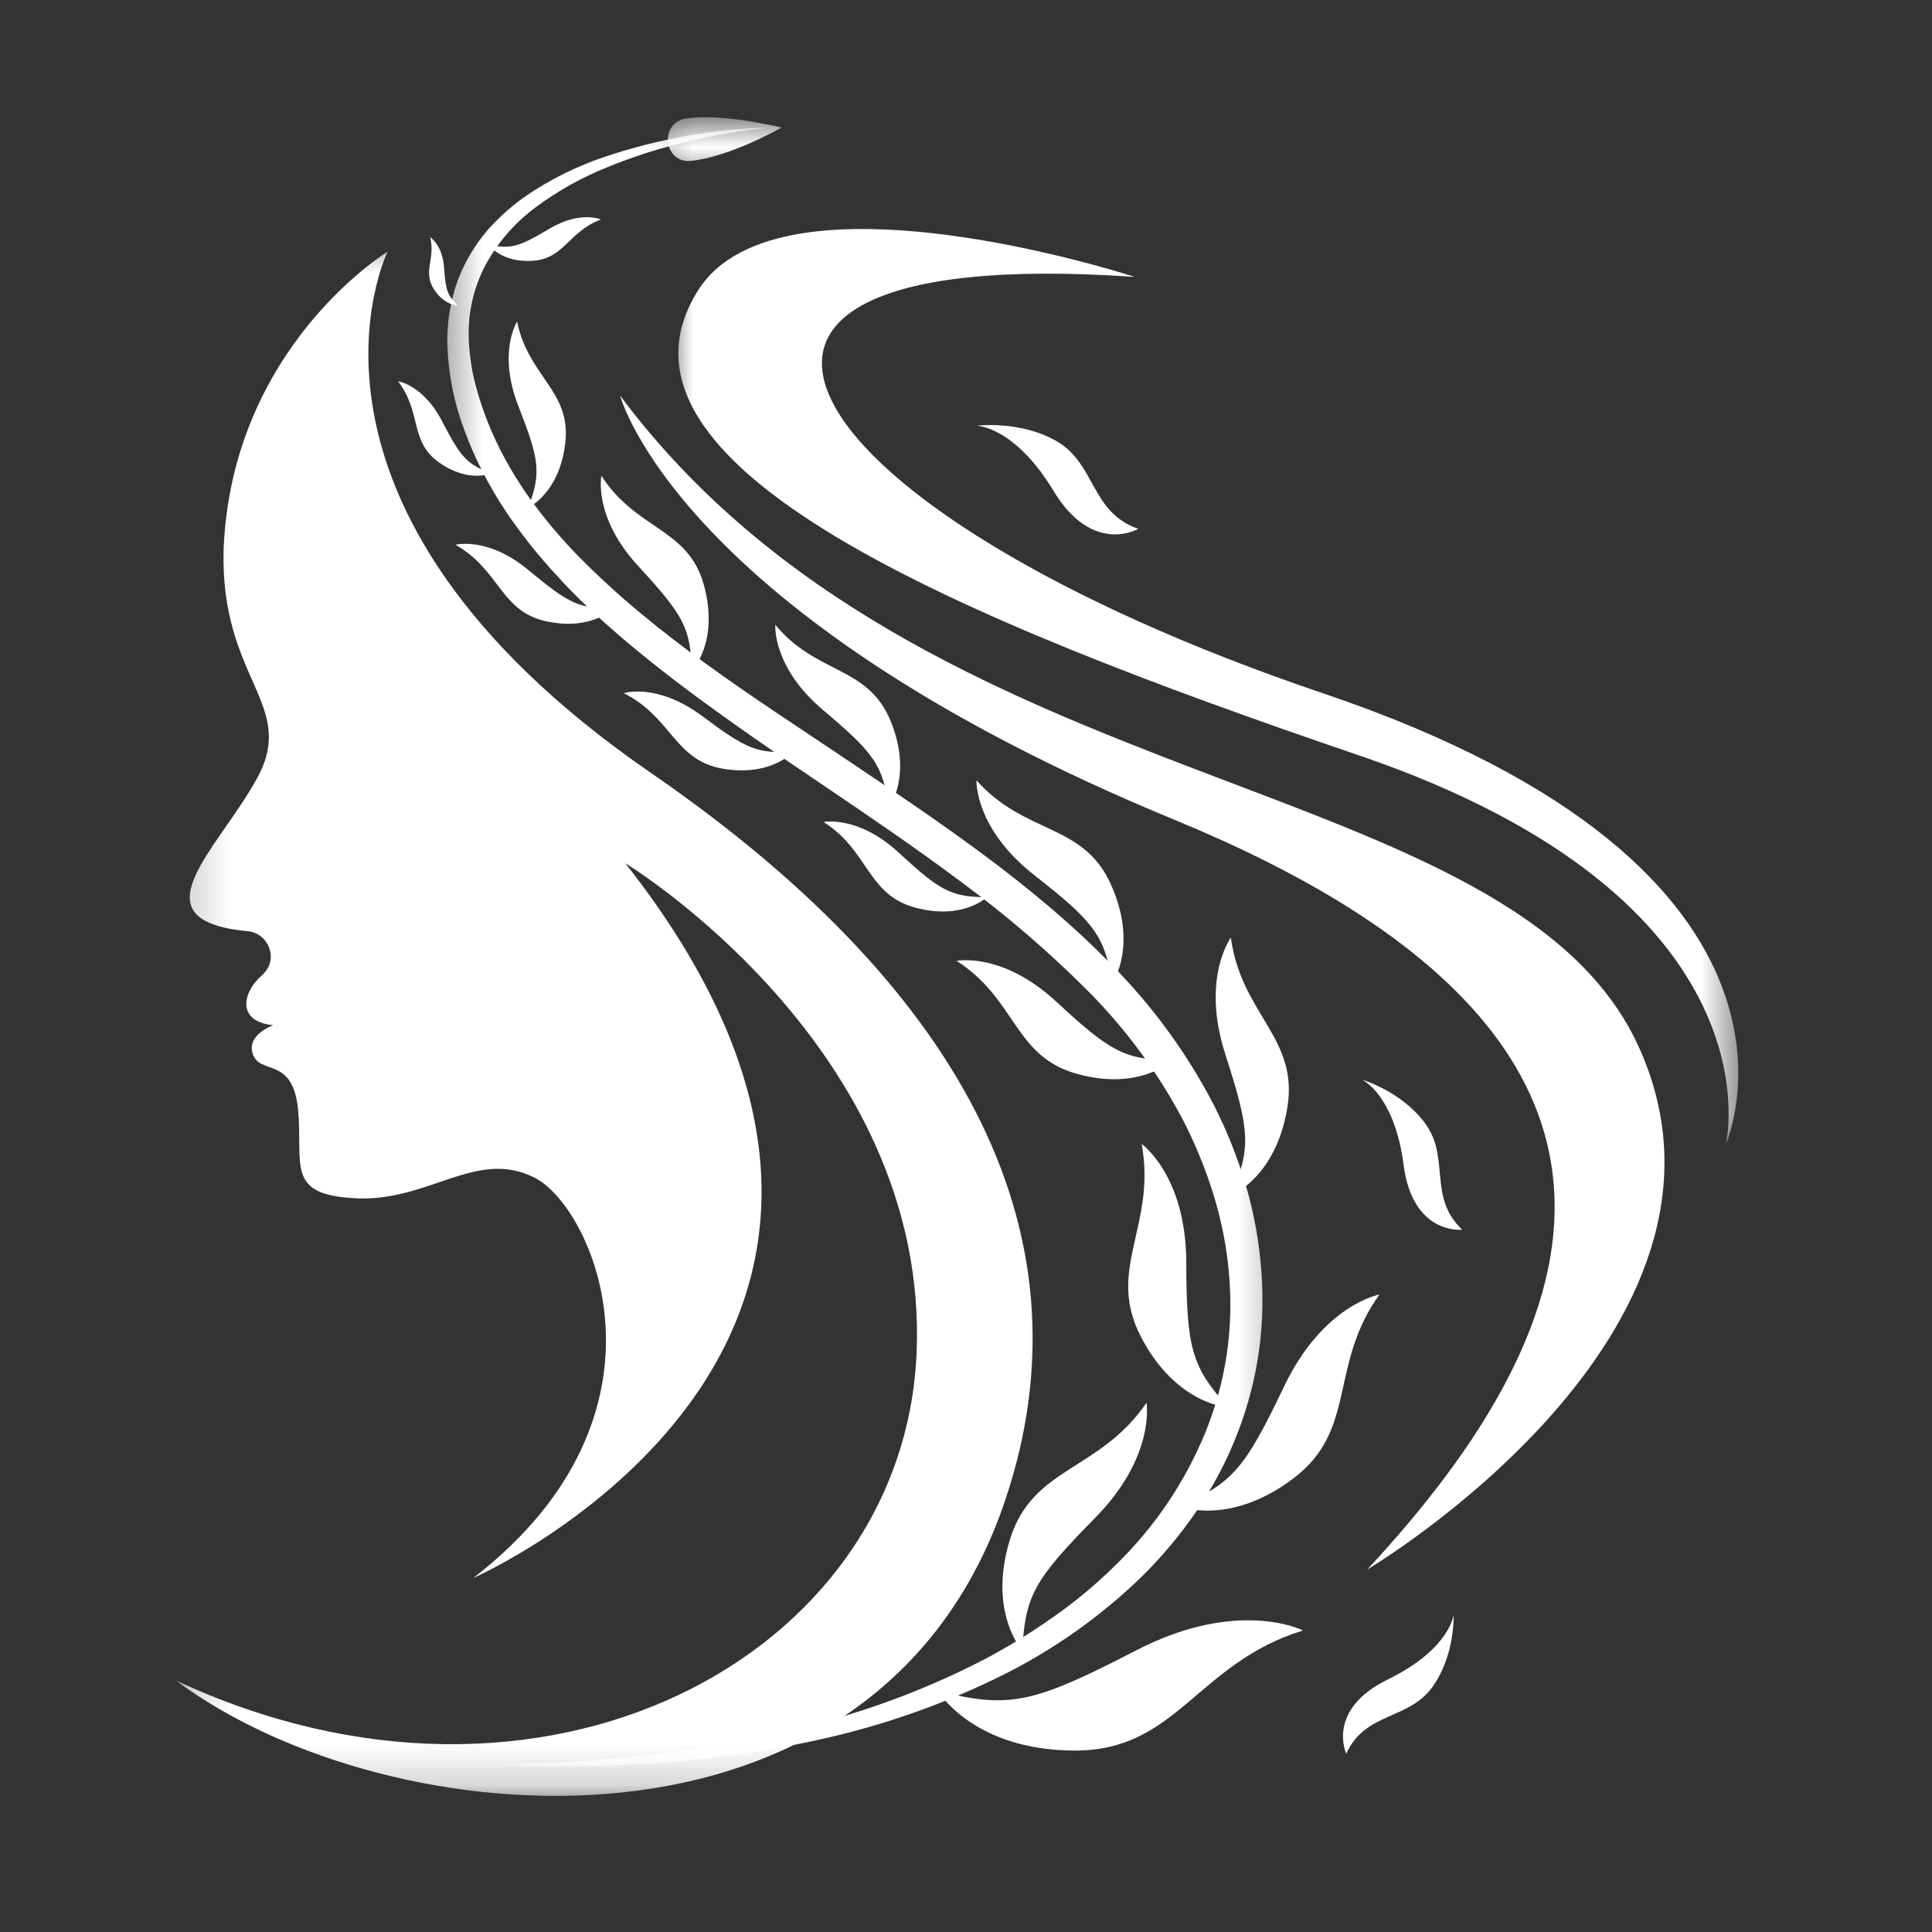
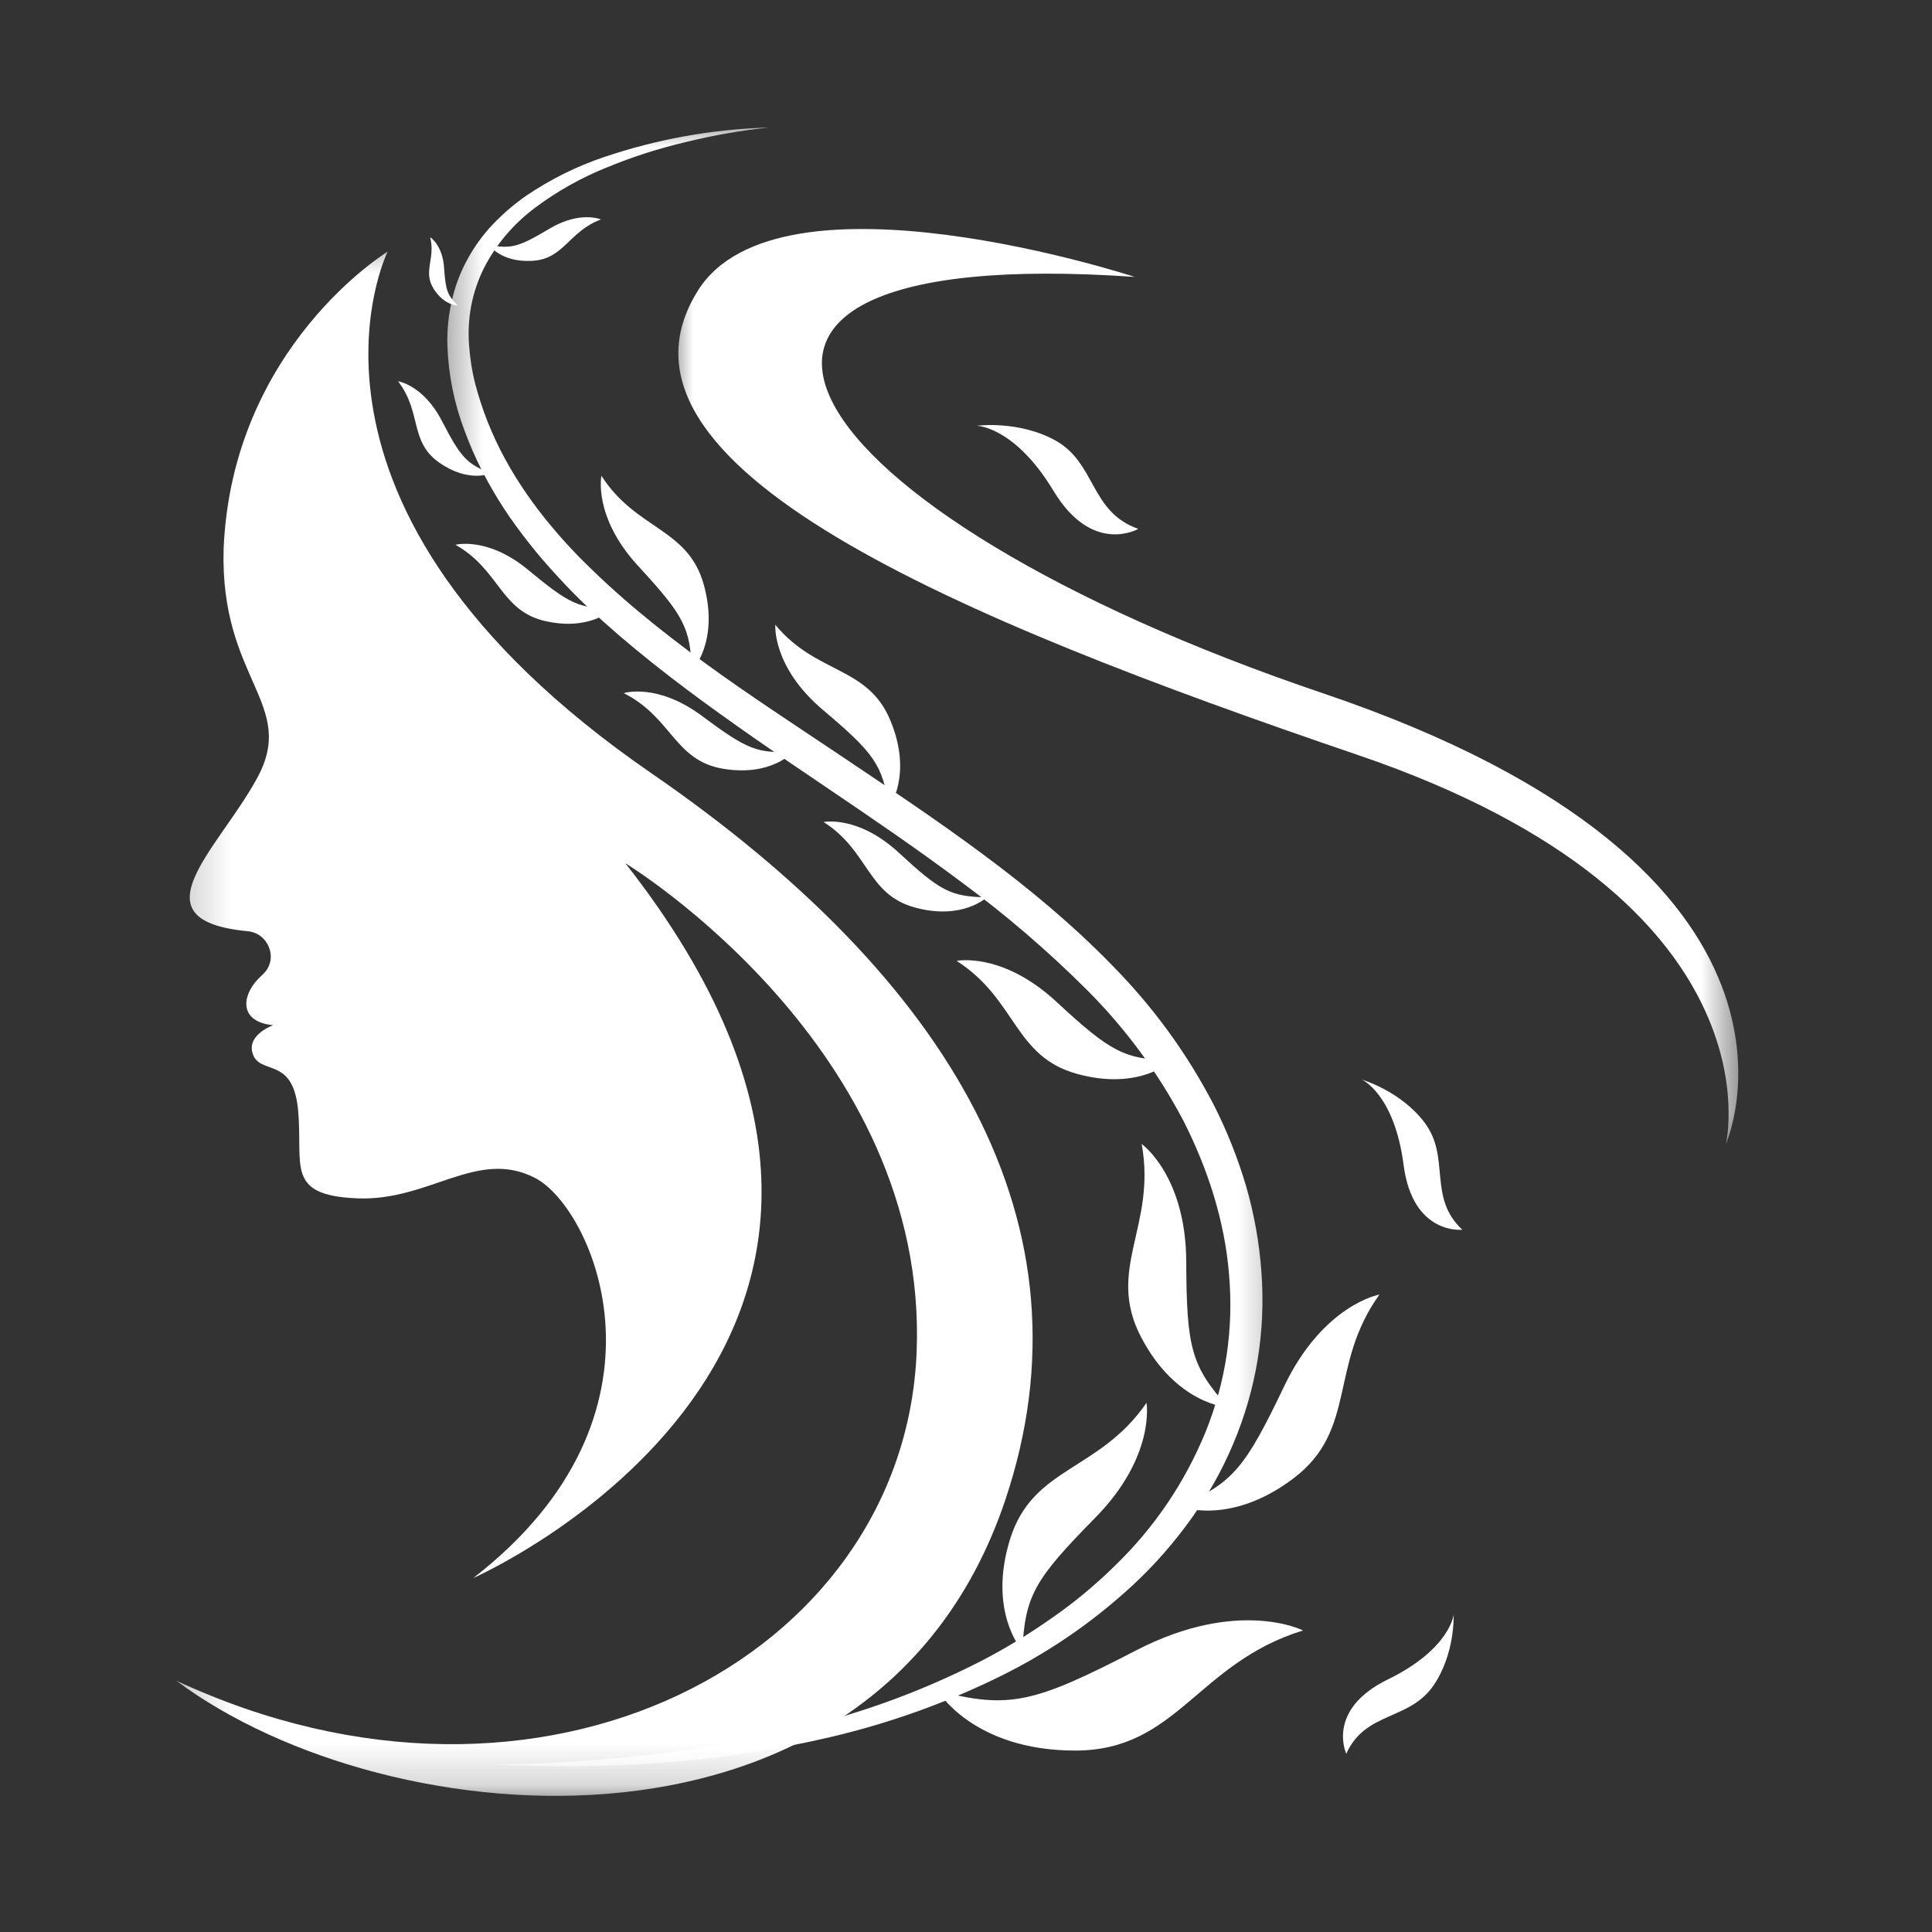
<svg xmlns="http://www.w3.org/2000/svg" width="46" height="46" viewBox="0 0 46 46" fill="none">
  <rect x="0" y="0" width="46" height="46" fill="#333333" stroke="none" />
  <mask id="mask0_585_25436" style="mask-type:luminance" maskUnits="userSpaceOnUse" x="4" y="5" width="22" height="38">
    <path d="M4.186 5.52H25.147V42.811H4.186V5.52Z" fill="white" />
  </mask>
  <g mask="url(#mask0_585_25436)">
    <path d="M9.229 5.992C9.229 5.992 5.527 8.249 5.324 13.067C5.235 16.189 7.092 16.759 6.119 18.532C5.192 20.233 3.158 21.912 5.894 22.171C6.392 22.216 6.632 22.823 6.28 23.177C6.268 23.192 6.253 23.204 6.239 23.218C5.733 23.668 5.666 24.332 6.505 24.409C6.505 24.409 5.899 24.624 6.007 25.053C6.153 25.635 6.972 25.106 7.097 26.426C7.221 27.744 6.778 28.46 8.503 28.532C10.228 28.604 11.359 27.336 12.739 28.046C14.121 28.755 16.328 33.657 11.27 37.571C11.27 37.571 23.901 32.02 14.89 20.554C14.89 20.554 22.128 24.941 21.824 32.207C21.517 39.476 12.892 44.069 4.195 40.015C9.272 43.801 20.892 44.754 23.932 35.724C26.139 29.169 22.631 23.314 15.504 18.407C6.246 12.032 9.229 5.992 9.229 5.992Z" fill="white" />
  </g>
-   <path d="M14.766 9.423C14.766 9.423 16.127 14.641 27.964 19.519C40.447 24.658 38.02 31.491 32.555 37.368C32.555 37.368 42.037 31.742 39.047 24.989C36.057 18.235 22.082 19.203 14.766 9.423Z" fill="white" />
  <mask id="mask1_585_25436" style="mask-type:luminance" maskUnits="userSpaceOnUse" x="15" y="4" width="27" height="24">
    <path d="M15.946 4.907H41.445V27.6H15.946V4.907Z" fill="white" />
  </mask>
  <g mask="url(#mask1_585_25436)">
    <path d="M27.017 6.593C27.017 6.593 18.56 3.821 16.617 6.919C14.006 11.083 22.801 14.729 32.336 17.978C42.49 21.435 41.093 27.238 41.093 27.238C41.093 27.238 44.006 20.736 31.5 16.507C18.733 12.19 14.662 5.736 27.017 6.593Z" fill="white" />
  </g>
  <mask id="mask2_585_25436" style="mask-type:luminance" maskUnits="userSpaceOnUse" x="10" y="2" width="21" height="41">
    <path d="M10.427 2.791H30.667V42.32H10.427V2.791Z" fill="white" />
  </mask>
  <g mask="url(#mask2_585_25436)">
    <path d="M18.316 3.036C17.653 3.105 16.996 3.218 16.347 3.378C15.7 3.529 15.07 3.73 14.454 3.984C13.843 4.229 13.275 4.547 12.748 4.94C12.228 5.328 11.819 5.808 11.522 6.383C11.239 6.957 11.122 7.566 11.167 8.206C11.189 8.522 11.237 8.836 11.316 9.145C11.397 9.454 11.498 9.758 11.617 10.058C12.092 11.256 12.87 12.317 13.778 13.251C14.239 13.716 14.72 14.159 15.223 14.576C15.729 14.998 16.251 15.4 16.788 15.789C17.856 16.567 18.973 17.291 20.082 18.036C21.191 18.781 22.308 19.526 23.391 20.331C23.932 20.731 24.464 21.15 24.982 21.589C25.499 22.03 26 22.49 26.477 22.981C27.452 23.968 28.259 25.075 28.899 26.306C29.215 26.927 29.469 27.569 29.668 28.237C29.862 28.908 29.984 29.591 30.034 30.286C30.137 31.704 29.915 33.067 29.363 34.375C29.093 35.017 28.753 35.619 28.345 36.184C27.94 36.745 27.488 37.262 26.982 37.732C25.971 38.669 24.845 39.428 23.602 40.015C22.375 40.6 21.103 41.045 19.78 41.357C17.157 41.975 14.454 42.145 11.788 42.013C13.122 41.997 14.452 41.908 15.777 41.747C17.099 41.587 18.4 41.331 19.682 40.976C20.959 40.626 22.186 40.149 23.364 39.546C23.949 39.244 24.507 38.901 25.046 38.523C25.583 38.151 26.084 37.734 26.548 37.277C27.488 36.366 28.204 35.307 28.702 34.1C29.189 32.892 29.375 31.639 29.263 30.343C29.16 29.069 28.757 27.825 28.173 26.678C27.564 25.525 26.797 24.488 25.875 23.565C24.943 22.636 23.949 21.783 22.89 21.002C21.828 20.206 20.731 19.461 19.627 18.714C19.071 18.34 18.52 17.964 17.969 17.581C17.42 17.197 16.872 16.807 16.332 16.402C15.793 15.997 15.264 15.578 14.749 15.137C14.492 14.914 14.239 14.689 13.992 14.454C13.745 14.219 13.505 13.977 13.275 13.723C13.043 13.472 12.818 13.215 12.607 12.945C12.394 12.676 12.188 12.398 12.001 12.111C11.812 11.821 11.639 11.524 11.481 11.215C11.323 10.908 11.186 10.592 11.066 10.268C10.815 9.61 10.676 8.929 10.652 8.225C10.642 7.87 10.676 7.518 10.755 7.171C10.832 6.821 10.956 6.49 11.129 6.176C11.296 5.867 11.502 5.585 11.747 5.328C11.989 5.077 12.252 4.852 12.537 4.655C13.108 4.269 13.716 3.967 14.366 3.745C15.647 3.311 16.965 3.074 18.316 3.036Z" fill="white" />
  </g>
  <path d="M22.327 40.257C22.327 40.257 23.166 41.68 25.598 41.68C28.032 41.68 28.492 39.603 31.024 38.82C31.024 38.82 29.488 38.036 27.052 39.294C24.618 40.552 24.038 40.698 22.327 40.257Z" fill="white" />
  <path d="M28.064 35.861C28.064 35.861 29.267 36.357 30.796 35.2C32.327 34.042 31.627 32.519 32.844 30.822C32.844 30.822 31.507 31.06 30.575 33.007C29.643 34.958 29.349 35.327 28.064 35.861Z" fill="white" />
-   <path d="M29.299 28.47C29.299 28.47 30.372 28.055 30.65 26.381C30.93 24.708 29.555 24.157 29.306 22.324C29.306 22.324 28.589 23.292 29.176 25.108C29.763 26.927 29.797 27.344 29.299 28.47Z" fill="white" />
-   <path d="M26.488 23.398C26.488 23.398 27.107 22.506 26.445 21.047C25.782 19.588 24.411 19.883 23.249 18.58C23.249 18.58 23.199 19.715 24.617 20.829C26.038 21.944 26.285 22.248 26.488 23.398Z" fill="white" />
  <path d="M21.163 19.231C21.163 19.231 21.742 18.465 21.201 17.157C20.66 15.848 19.442 16.064 18.46 14.876C18.46 14.876 18.379 15.877 19.596 16.905C20.813 17.933 21.021 18.215 21.163 19.231Z" fill="white" />
  <path d="M16.466 15.983C16.466 15.983 17.135 15.295 16.759 13.929C16.385 12.564 15.151 12.626 14.319 11.328C14.319 11.328 14.118 12.31 15.199 13.481C16.277 14.65 16.449 14.957 16.466 15.983Z" fill="white" />
-   <path d="M12.578 12.087C12.578 12.087 13.333 11.74 13.462 10.523C13.591 9.303 12.578 8.965 12.312 7.657C12.312 7.657 11.84 8.385 12.343 9.67C12.846 10.954 12.887 11.253 12.578 12.087Z" fill="white" />
  <path d="M11.639 5.829C11.639 5.829 11.924 6.256 12.678 6.21C13.433 6.165 13.536 5.513 14.308 5.225C14.308 5.225 13.816 5.01 13.086 5.443C12.355 5.877 12.178 5.935 11.639 5.829Z" fill="white" />
  <path d="M24.341 39.301C24.341 39.301 23.51 38.386 24.049 36.647C24.59 34.91 26.172 35.039 27.298 33.4C27.298 33.4 27.518 34.672 26.078 36.136C24.641 37.598 24.406 37.979 24.341 39.301Z" fill="white" />
  <path d="M29.246 33.511C29.246 33.511 28.007 33.448 27.166 31.831C26.323 30.214 27.54 29.191 27.183 27.238C27.183 27.238 28.235 27.986 28.244 30.039C28.252 32.092 28.36 32.528 29.246 33.511Z" fill="white" />
  <path d="M27.907 25.247C27.907 25.247 27.147 25.985 25.643 25.568C24.138 25.154 24.208 23.795 22.777 22.878C22.777 22.878 23.86 22.655 25.152 23.851C26.441 25.046 26.776 25.23 27.907 25.247Z" fill="white" />
  <path d="M23.494 21.364C23.494 21.364 22.919 21.919 21.779 21.606C20.641 21.292 20.693 20.262 19.61 19.572C19.61 19.572 20.43 19.404 21.405 20.307C22.382 21.21 22.636 21.352 23.494 21.364Z" fill="white" />
  <path d="M18.899 17.885C18.899 17.885 18.386 18.498 17.219 18.304C16.055 18.11 16 17.08 14.85 16.503C14.85 16.503 15.645 16.251 16.714 17.046C17.78 17.842 18.046 17.959 18.899 17.885Z" fill="white" />
  <path d="M14.617 14.473C14.617 14.473 14.1 15.031 13.002 14.792C11.908 14.552 11.908 13.572 10.844 12.971C10.844 12.971 11.613 12.767 12.583 13.575C13.556 14.382 13.803 14.504 14.617 14.473Z" fill="white" />
  <path d="M11.691 11.27C11.691 11.27 11.159 11.509 10.453 11.011C9.746 10.513 10.048 9.823 9.478 9.078C9.478 9.078 10.081 9.166 10.524 10.027C10.97 10.887 11.109 11.047 11.691 11.27Z" fill="white" />
  <path d="M10.901 7.274C10.901 7.274 10.573 7.279 10.319 6.867C10.068 6.452 10.372 6.157 10.242 5.649C10.242 5.649 10.535 5.827 10.573 6.373C10.611 6.919 10.652 7.029 10.901 7.274Z" fill="white" />
  <path d="M32.054 41.755C32.054 41.755 31.562 40.71 33.045 39.986C34.526 39.263 34.61 38.446 34.61 38.446C34.61 38.446 34.651 39.371 34.131 40.13C33.551 40.974 32.511 40.741 32.054 41.755Z" fill="white" />
  <path d="M34.816 29.279C34.816 29.279 33.637 29.416 33.419 27.736C33.201 26.055 32.43 25.707 32.43 25.707C32.43 25.707 33.347 25.973 33.917 26.726C34.548 27.562 33.982 28.498 34.816 29.279Z" fill="white" />
  <path d="M27.102 12.592C27.102 12.592 26.014 13.23 25.085 11.689C24.155 10.149 23.257 10.137 23.257 10.137C23.257 10.137 24.258 10.003 25.135 10.491C26.101 11.035 25.952 12.19 27.102 12.592Z" fill="white" />
  <mask id="mask3_585_25436" style="mask-type:luminance" maskUnits="userSpaceOnUse" x="15" y="2" width="5" height="3">
-     <path d="M15.333 2.791H19.013V4.293H15.333V2.791Z" fill="white" />
-   </mask>
+     </mask>
  <g mask="url(#mask3_585_25436)">
    <path d="M16.335 2.822C16.797 2.753 17.511 2.791 18.611 3.036C18.611 3.036 17.392 3.735 16.445 3.831C15.798 3.891 15.693 2.916 16.335 2.822Z" fill="white" />
  </g>
</svg>